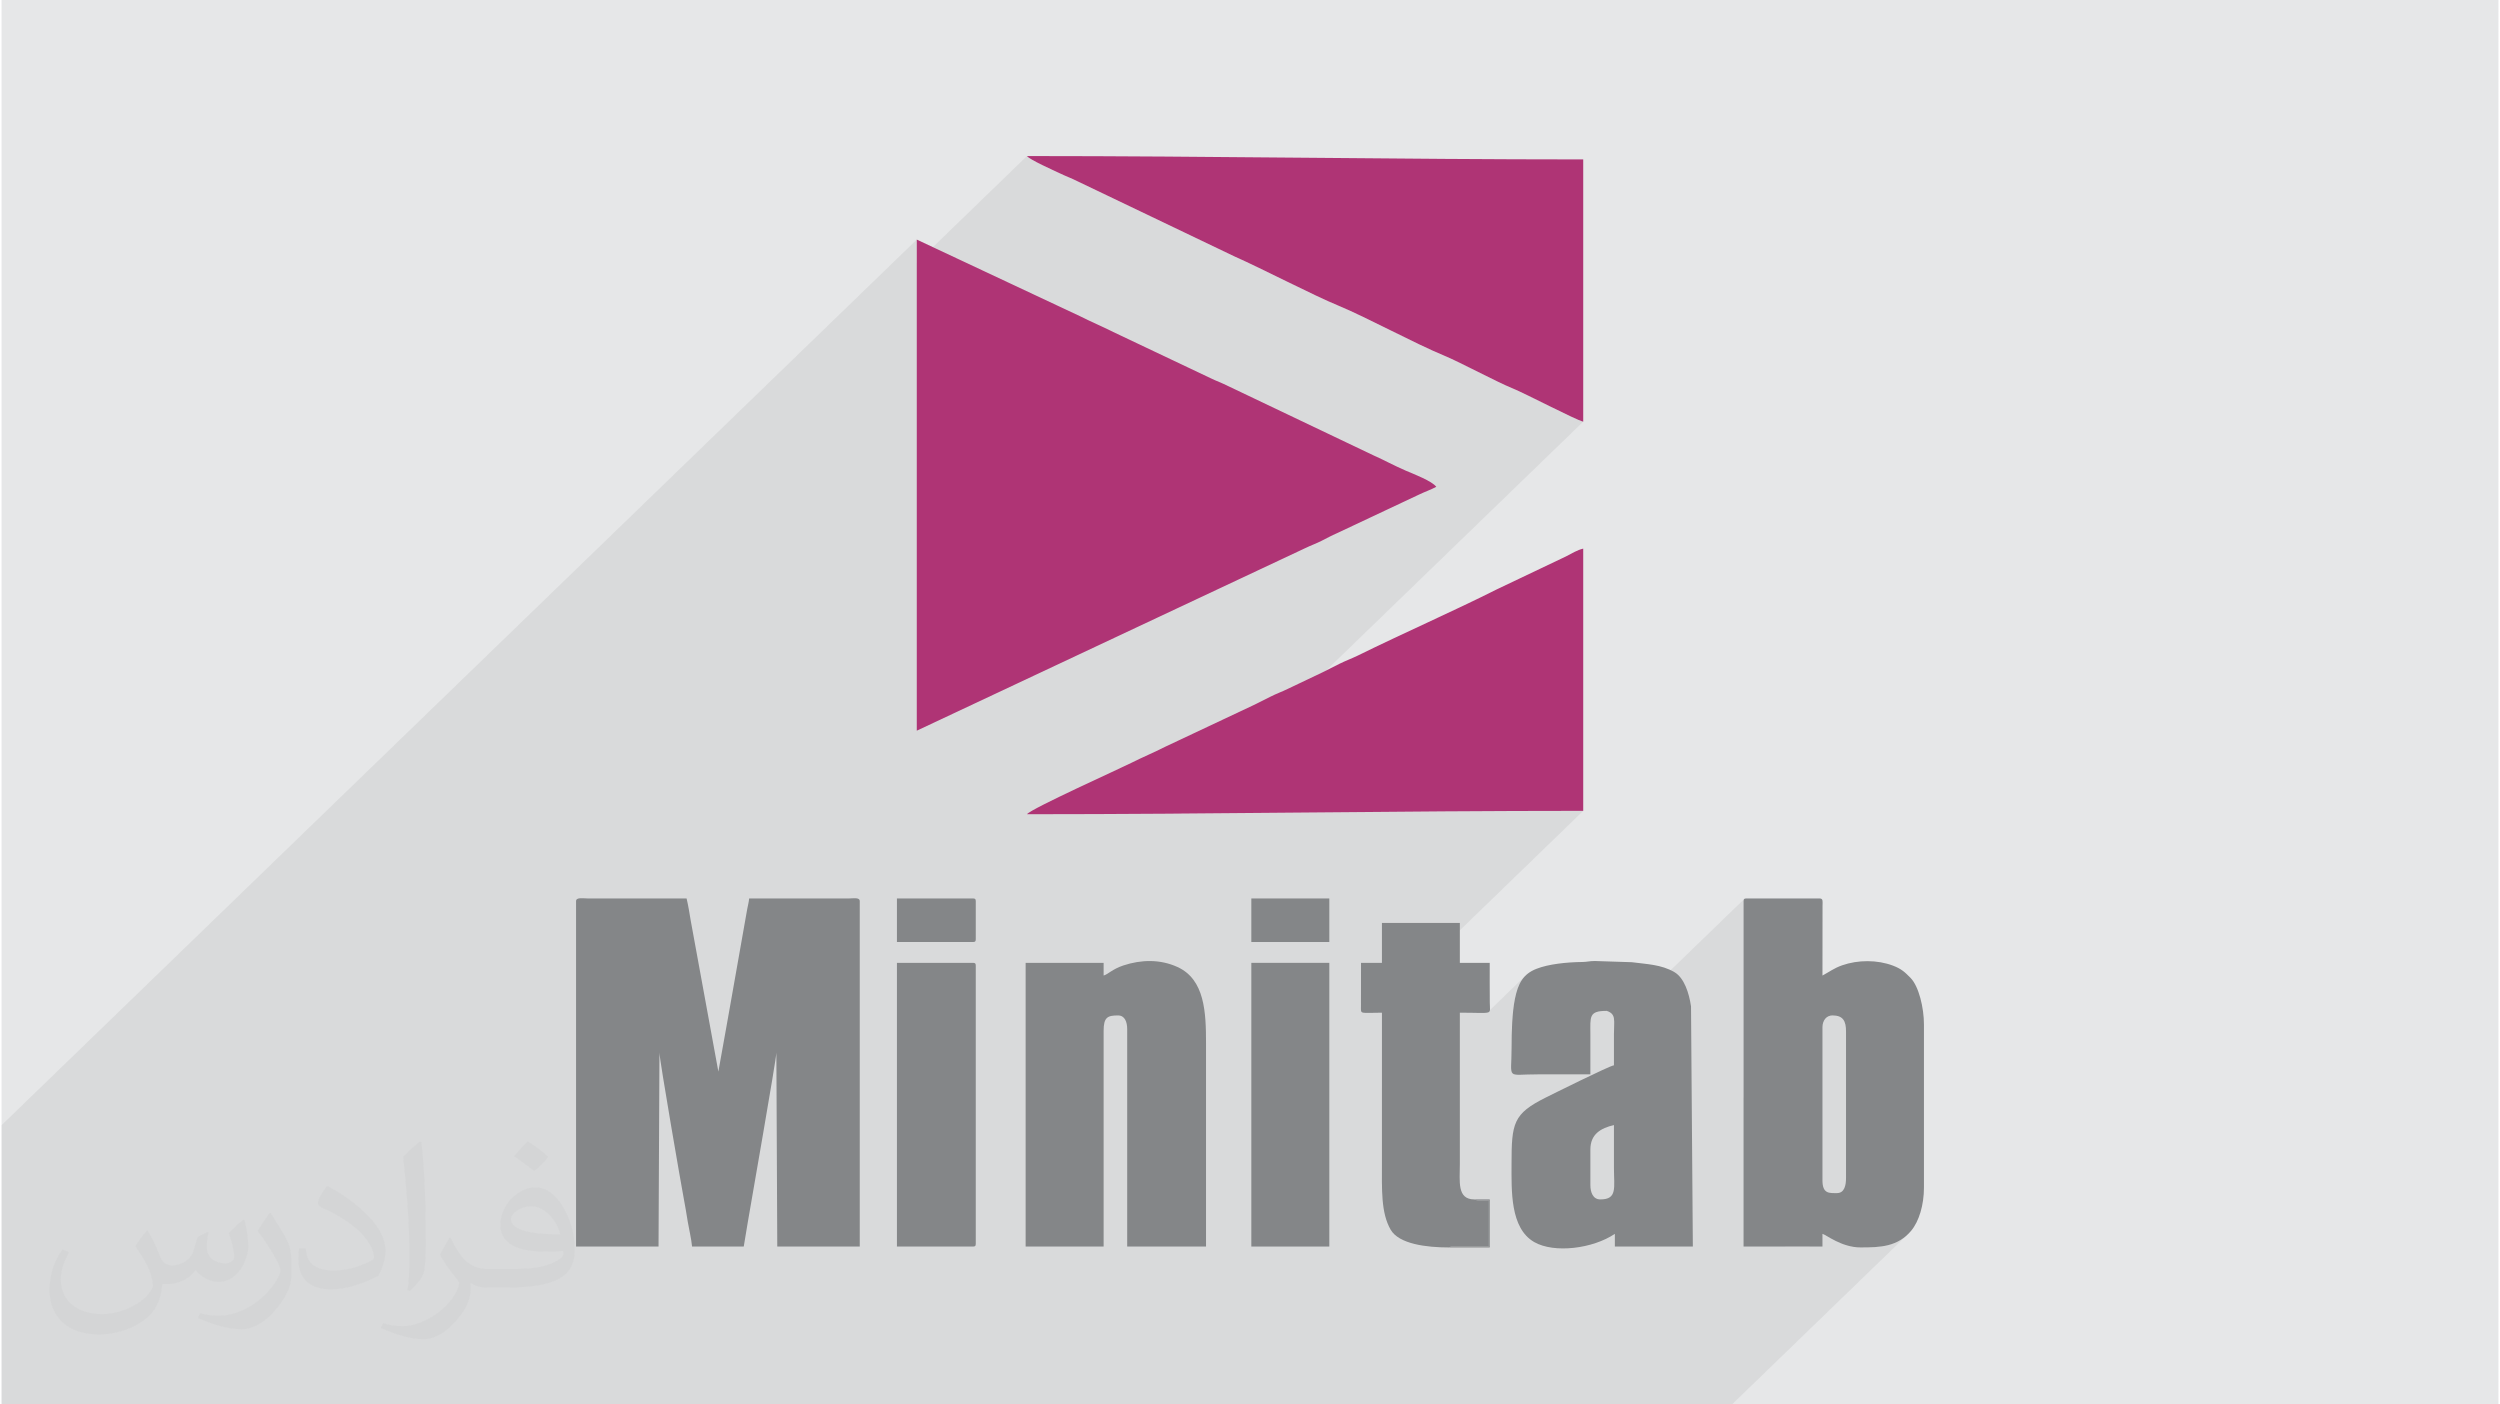
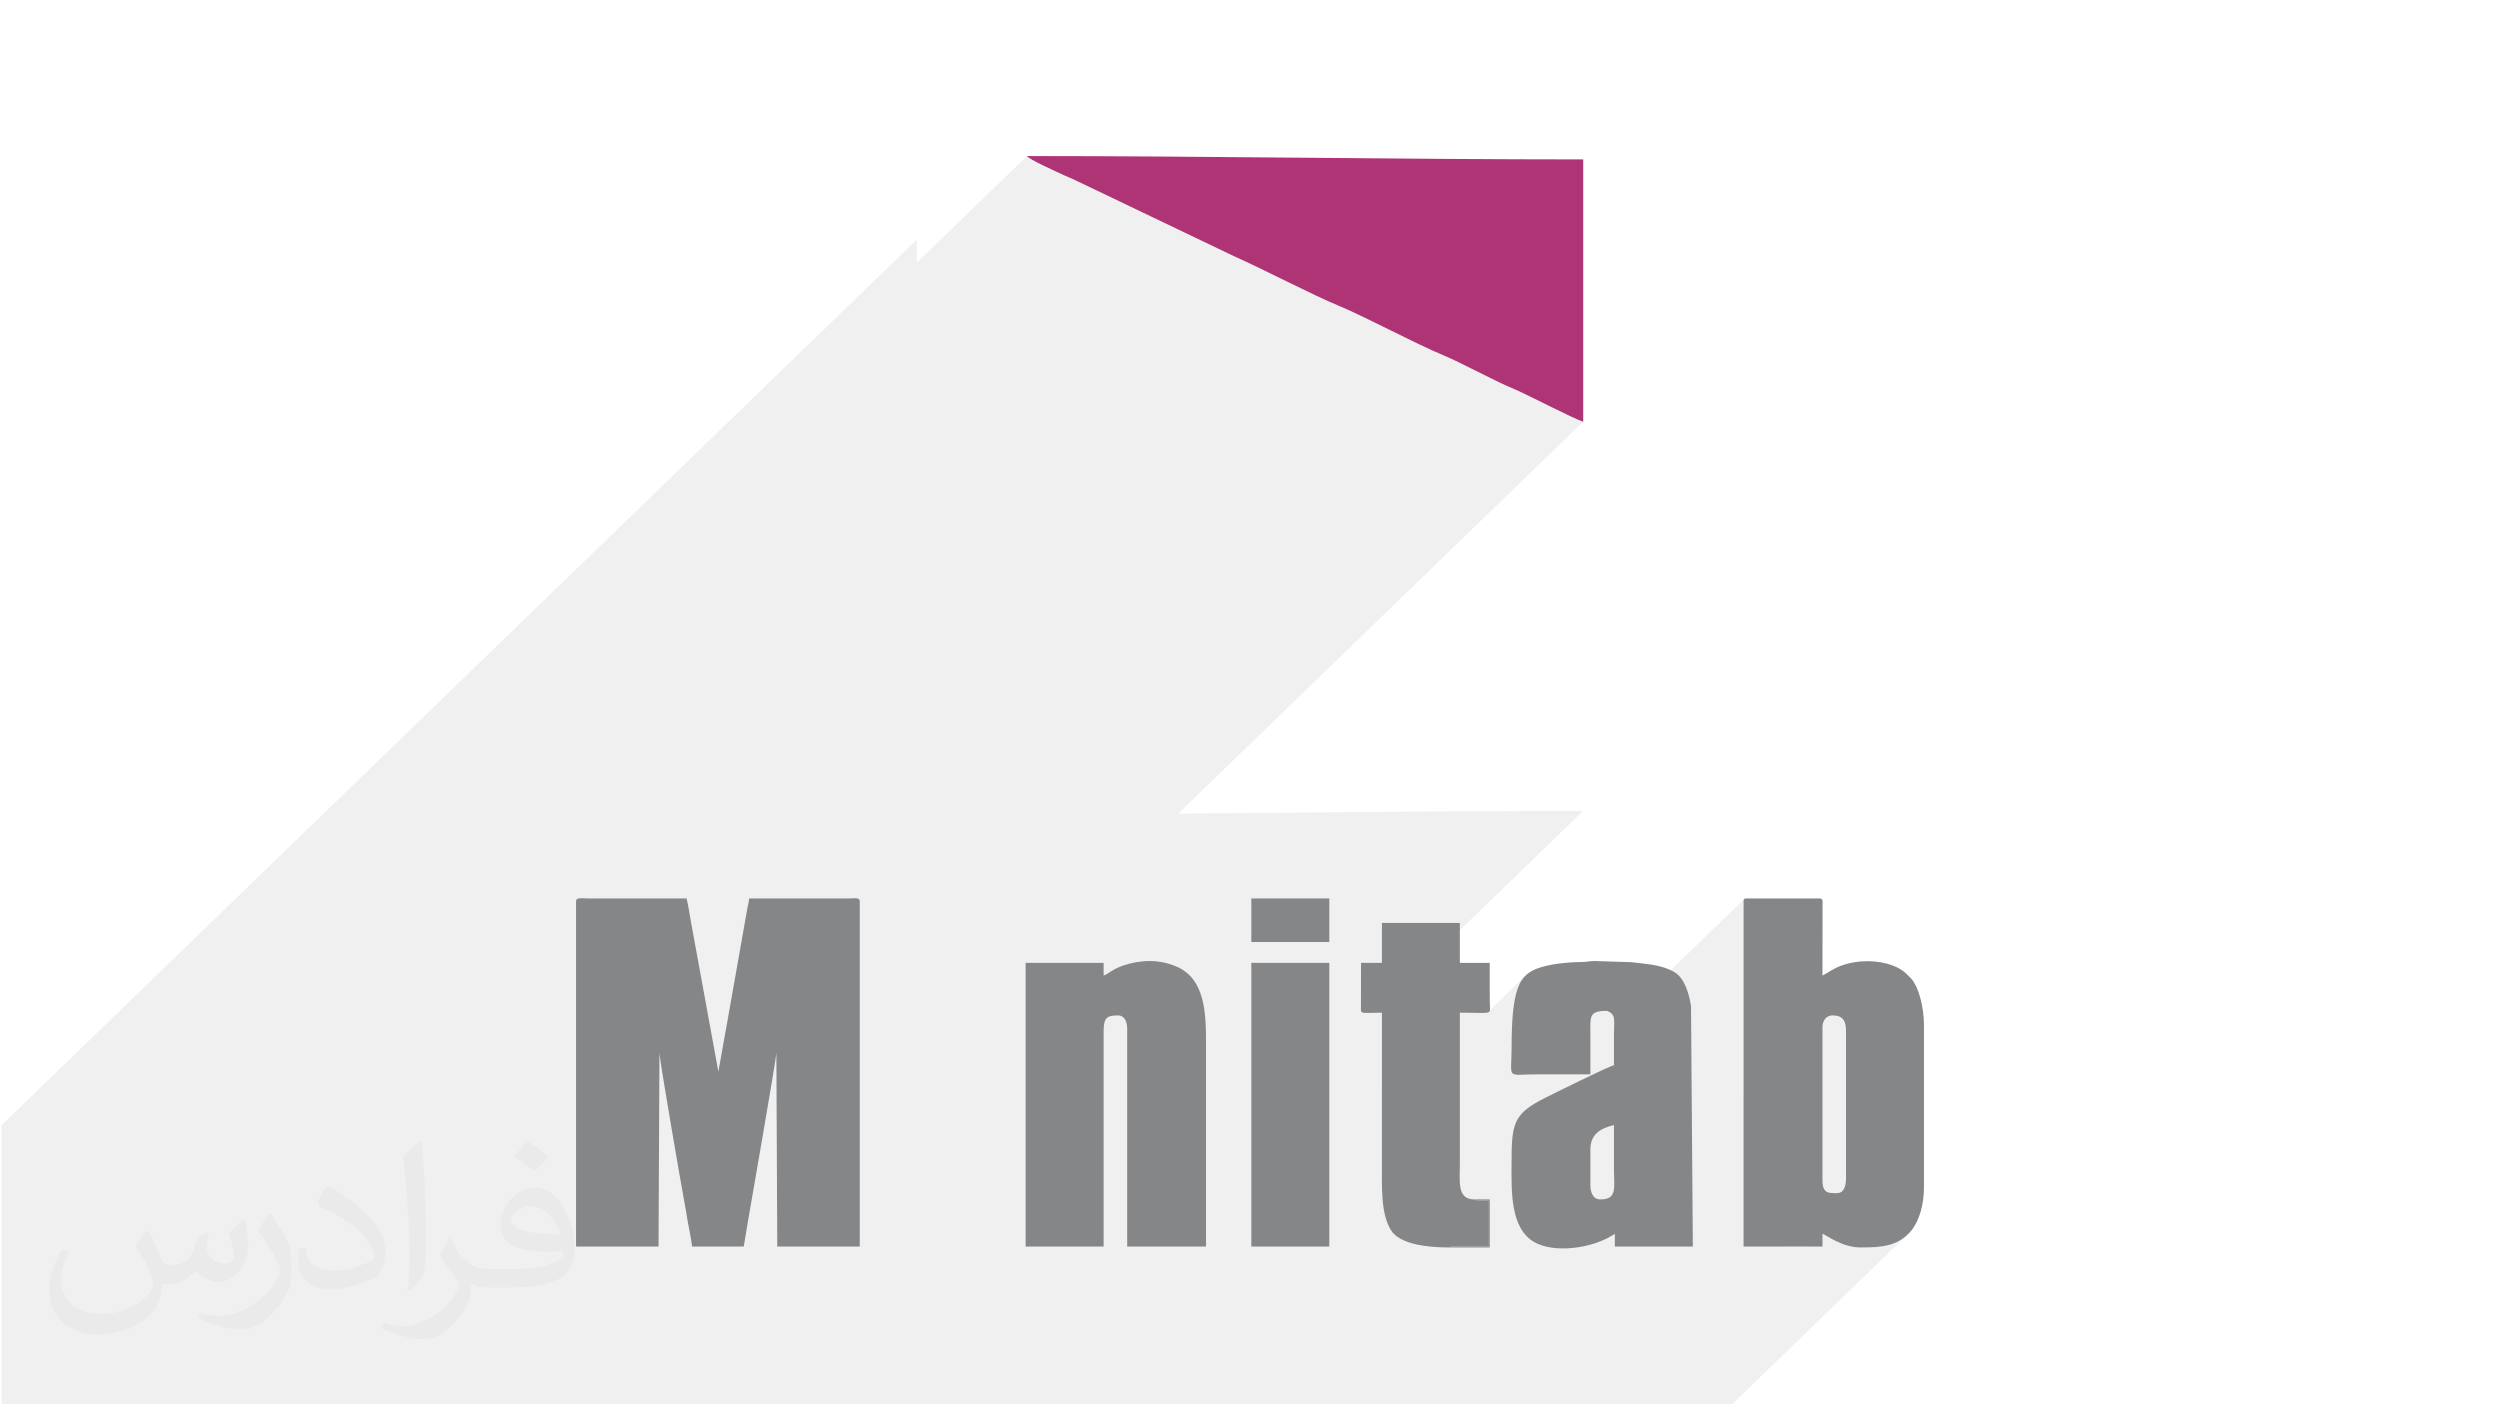
<svg xmlns="http://www.w3.org/2000/svg" xml:space="preserve" width="356px" height="200px" version="1.0" shape-rendering="geometricPrecision" text-rendering="geometricPrecision" image-rendering="optimizeQuality" fill-rule="evenodd" clip-rule="evenodd" viewBox="0 0 35600 20025">
  <g id="Layer_x0020_1">
    <g id="_2493681711680">
-       <path fill="#E6E7E8" d="M0 0l35600 0 0 20025 -35600 0 0 -20025z" />
      <path fill="#373435" fill-opacity="0.078" d="M26023 14505l-1186 1147 0 -2803 1 -10 1 -8 3 -7 4 -5 -1854 1793 1 -46 -4 -44 -10 -36 -19 -30 -30 -24 -44 -19 -85 4 -61 13 -42 23 -895 867 -48 1 -105 3 -68 -3 -39 -18 -17 -39 -4 -68 4 -105 3 -148 0 -91 2 -93 3 -92 4 -92 6 -89 9 -86 11 -82 13 -76 18 -78 22 -71 26 -63 33 -57 39 -50 -530 514 -41 5 -78 0 -114 -2 -160 -1 -1111 1075 0 -2 0 -134 0 -135 0 -134 0 -134 0 -134 0 -134 0 -134 0 -134 -104 1 0 0 2974 -2879 -248 0 -249 1 -248 0 -249 1 -248 1 -248 2 -248 1 -248 2 -248 2 -248 1 -248 2 -247 2 -248 2 -248 3 -247 2 -248 2 -247 2 -248 3 -247 2 -248 2 -247 2 -248 2 -247 2 -74 0 5774 -5588 -67 -25 -111 -50 -140 -67 -157 -77 -161 -79 -150 -74 -127 -61 -90 -40 -103 -45 -120 -56 -132 -65 -138 -69 -138 -69 -132 -65 -119 -56 -101 -45 -81 -34 -86 -38 -91 -42 -95 -45 -98 -48 -100 -49 -102 -50 -103 -51 -103 -50 -101 -50 -100 -49 -97 -47 -94 -45 -90 -41 -85 -38 -78 -34 -71 -30 -78 -34 -85 -39 -90 -43 -96 -45 -98 -48 -102 -49 -103 -51 -104 -50 -104 -51 -102 -50 -99 -48 -97 -46 -91 -44 -87 -40 -80 -36 -2239 -1072 -31 -15 -30 -14 -30 -13 -29 -13 -31 -13 -31 -13 -31 -14 -34 -16 -44 -20 -61 -29 -71 -33 -76 -37 -74 -37 -65 -35 -49 -31 -28 -24 -1571 1521 0 -330 -13049 12627 0 3982 24671 0 2480 -2400 -80 58 -84 42 -88 28 -93 18 -96 10 -101 5 -104 0 -99 -7 -92 -21 -85 -29 -76 -34 -66 -35 -55 -31 -42 -24 -28 -13 -187 181 -349 0 808 -781 23 -22 16 -28 12 -34 8 -37 4 -39 1 -41 0 -2081 -2 -54 -7 -46 -12 -40 -19 -33 -25 -26 -34 -18 -43 -12 -52 -3 -30 3 -27 9 -24 15z" />
      <g>
        <g>
-           <path fill="#AF3475" d="M13049 10418l5541 -2604c85,-41 145,-60 230,-103 82,-41 140,-74 223,-110l1166 -549c92,-44 164,-67 247,-111 -60,-82 -319,-181 -436,-231 -163,-70 -303,-148 -469,-222l-2064 -984c-89,-45 -165,-71 -247,-111l-1389 -659c-161,-81 -315,-145 -469,-223l-2333 -1095 0 7002z" />
-           <path fill="#AF3475" d="M14620 11609c2648,0 5277,-48 7931,-48l0 -3739c-89,21 -162,69 -245,111l-985 469c-599,302 -1351,633 -1984,945 -86,42 -177,75 -263,118 -79,40 -158,81 -238,120l-500 238c-81,40 -158,66 -246,111 -89,44 -150,75 -238,119l-1263 595c-167,85 -317,146 -484,230 -153,78 -1426,651 -1485,731z" />
          <path fill="#AF3475" d="M22551 6012l0 -3739c-2639,0 -5291,-48 -7931,-48 39,53 380,204 468,246 91,44 164,69 247,111l2239 1072c408,181 1133,559 1487,704 403,167 1091,541 1504,711 239,99 739,371 983,470 180,73 893,447 1003,473z" />
        </g>
        <g>
          <path fill="#848688" d="M8191 12849l0 4924 1176 0 13 -2765c0,97 318,1933 345,2071 23,117 39,222 59,342 17,102 52,247 61,352l737 0 57 -343c40,-240 408,-2332 408,-2422l13 2765 1176 0 0 -4924c0,-59 -92,-39 -155,-39l-1422 0c-4,50 -18,99 -28,154l-190 1076c-34,208 -74,405 -109,615l-112 624 -394 -2153c-18,-110 -35,-215 -59,-316l-1408 0c-65,0 -168,-21 -168,39z" />
          <path fill="#848688" d="M26169 17011c-108,0 -207,13 -207,-181l0 -2184c0,-99 59,-168 142,-168 153,0 194,80 194,232l0 2081c0,109 -23,220 -129,220zm-1332 -4162l0 4924 1125 0 0 -181c55,15 274,194 543,194 282,0 528,-9 720,-236 114,-135 184,-370 184,-617l0 -2326c0,-238 -73,-543 -190,-663 -83,-85 -133,-131 -251,-176 -224,-85 -499,-84 -725,-5 -119,42 -183,94 -281,146l1 -996c0,-55 12,-103 -40,-103l-1047 0c-30,0 -39,9 -39,39z" />
          <path fill="#848688" d="M15713 13909l0 -181 -1112 0 0 4045 1112 0 0 -3076c0,-195 57,-219 206,-219 97,0 130,95 130,194l0 3101 1124 0 0 -2895c0,-440 -16,-913 -408,-1091 -246,-112 -516,-106 -770,-22 -159,53 -221,128 -282,144z" />
          <path fill="#848688" d="M22653 16895l0 -505c0,-219 147,-305 336,-349 0,203 0,406 0,608 0,286 52,452 -194,452 -105,0 -142,-100 -142,-206zm1435 -2546c-28,-191 -97,-406 -236,-488 -188,-111 -402,-114 -608,-142l-526 -17c-83,0 -106,13 -181,14 -225,2 -485,31 -652,97 -191,74 -264,210 -308,429 -39,194 -48,460 -48,701 0,461 -87,375 375,375 249,0 499,0 749,0 0,-190 0,-379 0,-569 0,-252 -26,-336 233,-336 137,46 103,133 103,336 0,147 0,293 0,440 -59,4 -890,419 -973,460 -464,232 -487,363 -487,948 0,378 -22,913 323,1112 286,164 835,95 1150,-117l0 181 1112 0 -26 -3424z" />
          <path fill="#848688" d="M20637 17786l17 -8c16,-4 16,-4 34,-5l518 0 0 -659c-46,0 -169,12 -207,-13 -250,0 -207,-256 -207,-504l0 -2158c492,0 428,40 427,-142 -2,-189 -1,-380 -1,-569l-426 0 0 -569 -1111 0 0 569 -298 0 -1 622c-1,117 -17,89 299,89 0,715 0,1430 0,2145 0,373 -15,707 124,948 118,205 509,254 832,254z" />
-           <path fill="#848688" d="M12766 17773l1086 0c29,0 38,-9 38,-38l0 -3968c0,-30 -9,-39 -38,-39l-1086 0 0 4045z" />
          <path fill="#848688" d="M17819 17773l1112 0 0 -4045 -1112 0 0 4045z" />
-           <path fill="#848688" d="M12766 13431l1086 0c29,0 38,-9 38,-39l0 -543c0,-30 -9,-39 -38,-39l-1086 0 0 621z" />
          <path fill="#848688" d="M17819 13431l1112 0 0 -621 -1112 0 0 621z" />
          <path fill="#848688" d="M20637 17786l581 0 0 -685 -219 0c38,25 161,13 207,13l0 659 -518 0c-18,1 -18,1 -34,5l-17 8z" />
        </g>
      </g>
      <path fill="#373435" fill-opacity="0.031" d="M2082 17547c68,103 112,202 155,312 32,64 49,183 199,183 44,0 107,-14 163,-45 63,-33 111,-83 136,-159l60 -202 146 -72 10 10c-20,76 -25,149 -25,206 0,169 146,233 262,233 68,0 129,-33 129,-95 0,-80 -34,-216 -78,-338 68,-68 136,-136 214,-191l12 6c34,144 53,286 53,381 0,93 -41,196 -75,264 -70,132 -194,237 -344,237 -114,0 -241,-57 -328,-163l-5 0c-82,102 -209,194 -412,194l-63 0c-10,134 -39,229 -83,314 -121,237 -480,404 -818,404 -470,0 -706,-272 -706,-633 0,-223 73,-431 185,-578l92 38c-70,134 -117,261 -117,385 0,338 275,499 592,499 294,0 658,-187 724,-404 -25,-237 -114,-349 -250,-565 41,-72 94,-144 160,-221l12 0zm5421 -1274c99,62 196,136 291,220 -53,75 -119,143 -201,203 -95,-77 -190,-143 -287,-213 66,-74 131,-146 197,-210zm51 926c-160,0 -291,105 -291,183 0,167 320,219 703,217 -48,-196 -216,-400 -412,-400zm-359 895c208,0 390,-6 529,-41 155,-40 286,-118 286,-172 0,-14 0,-31 -5,-45 -87,8 -187,8 -274,8 -282,0 -498,-64 -583,-222 -21,-44 -36,-93 -36,-149 0,-153 66,-303 182,-406 97,-85 204,-138 313,-138 197,0 354,158 464,408 60,136 101,293 101,491 0,132 -36,243 -118,326 -153,148 -435,204 -867,204l-196 0 0 0 -51 0c-107,0 -184,-19 -245,-66l-10 0c3,25 5,49 5,72 0,97 -32,221 -97,320 -192,286 -400,410 -580,410 -182,0 -405,-70 -606,-161l36 -70c65,27 155,45 279,45 325,0 752,-313 805,-618 -12,-25 -34,-58 -65,-93 -95,-113 -155,-208 -211,-307 48,-95 92,-171 133,-240l17 -2c139,283 265,446 546,446l44 0 0 0 204 0zm-1408 299c24,-130 26,-276 26,-413l0 -202c0,-377 -48,-926 -87,-1283 68,-74 163,-160 238,-218l22 6c51,450 63,971 63,1452 0,126 -5,249 -17,340 -7,114 -73,200 -214,332l-31 -14zm-1449 -596c7,177 94,317 398,317 189,0 349,-49 526,-134 32,-14 49,-33 49,-49 0,-111 -85,-258 -228,-392 -139,-126 -323,-237 -495,-311 -59,-25 -78,-52 -78,-77 0,-51 68,-158 124,-235l19 -2c197,103 417,256 580,427 148,157 240,316 240,489 0,128 -39,249 -102,361 -216,109 -446,192 -674,192 -277,0 -466,-130 -466,-436 0,-33 0,-84 12,-150l95 0zm-501 -503l172 278c63,103 122,215 122,392l0 227c0,183 -117,379 -306,573 -148,132 -279,188 -400,188 -180,0 -386,-56 -624,-159l27 -70c75,20 162,37 269,37 342,-2 692,-252 852,-557 19,-35 26,-68 26,-91 0,-35 -19,-74 -34,-109 -87,-165 -184,-315 -291,-454 56,-88 112,-173 173,-257l14 2z" />
    </g>
  </g>
</svg>